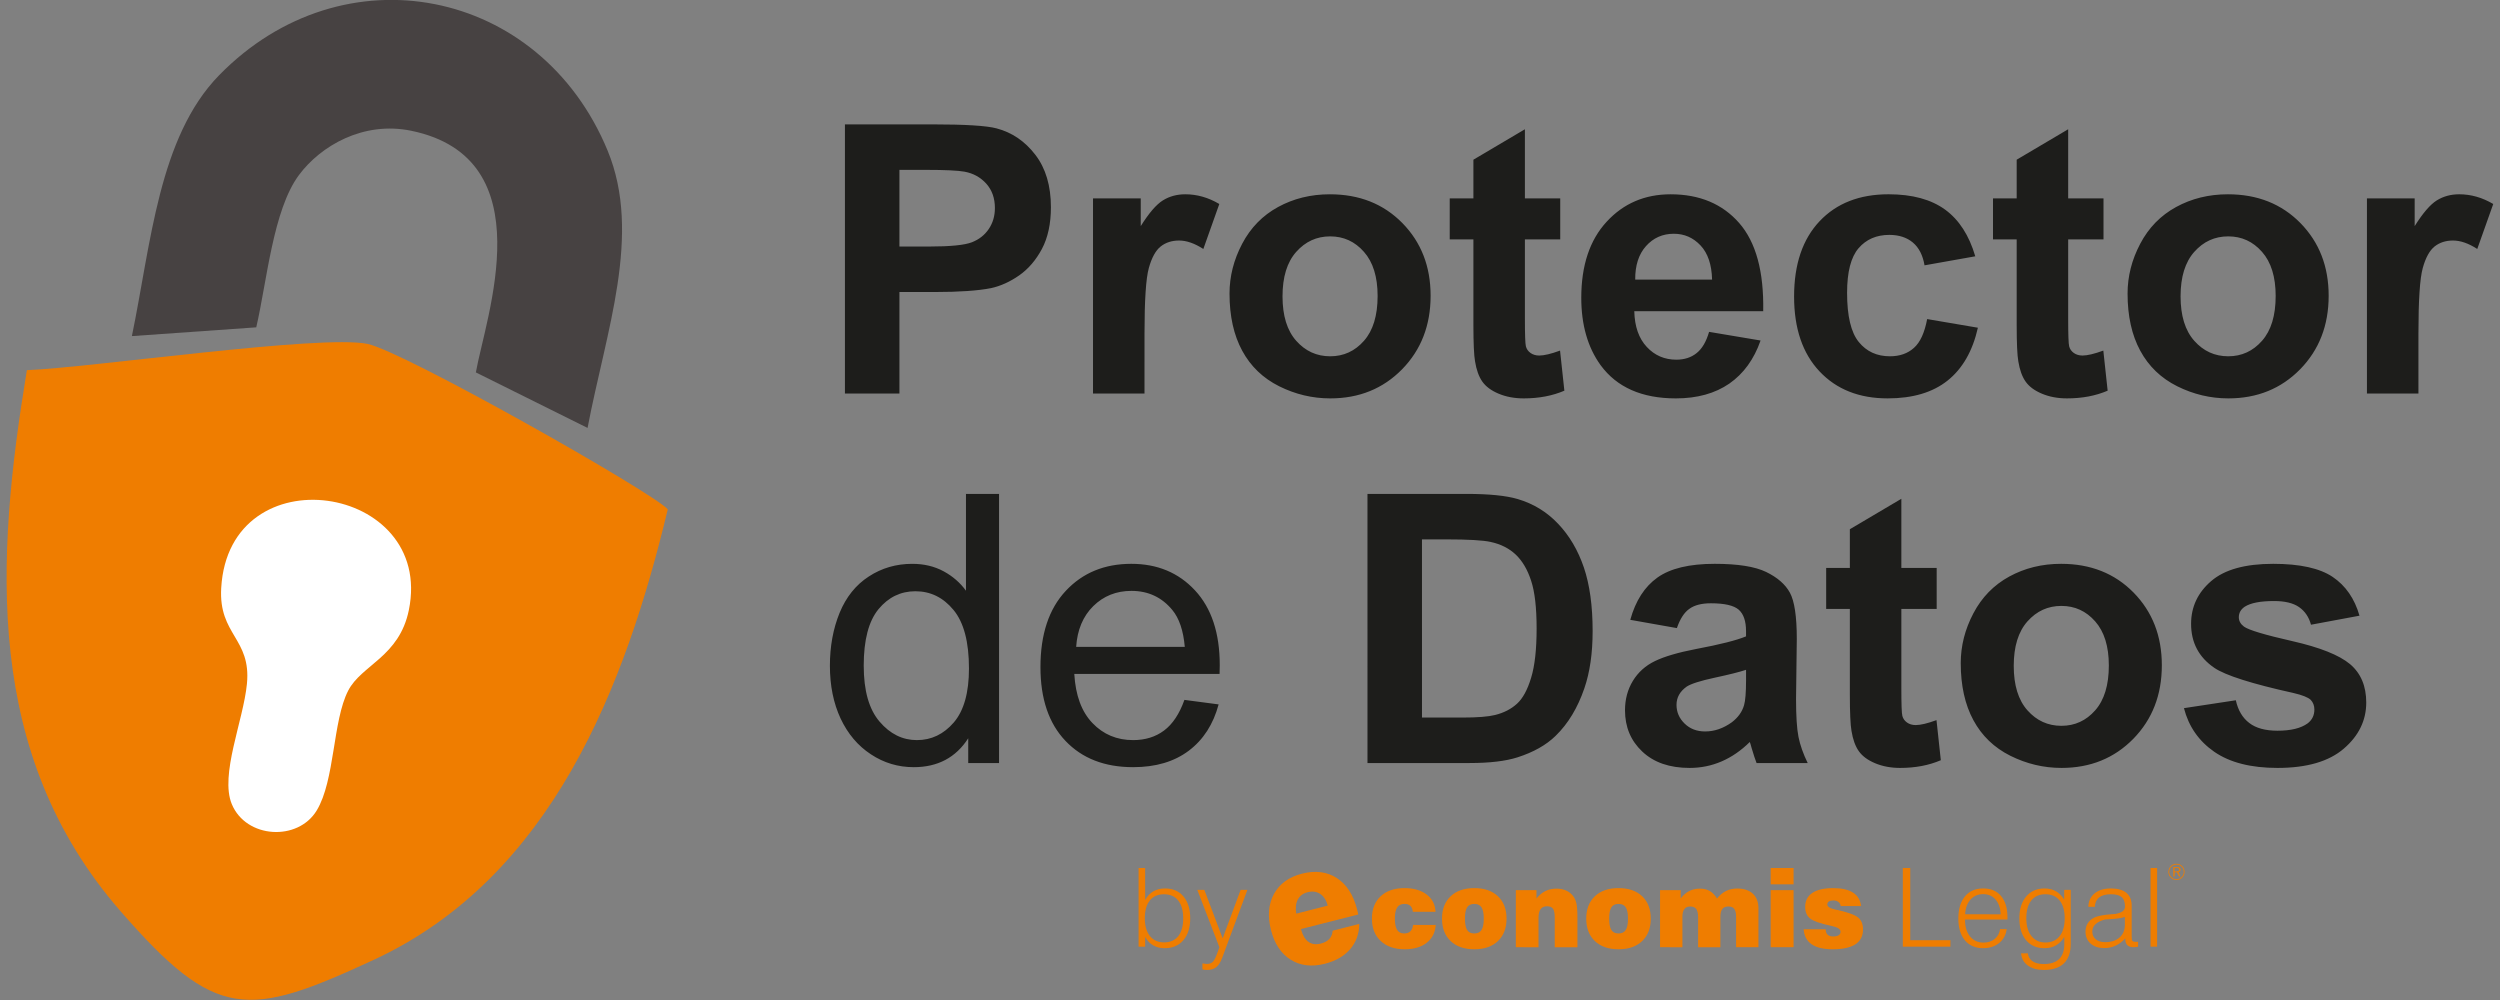
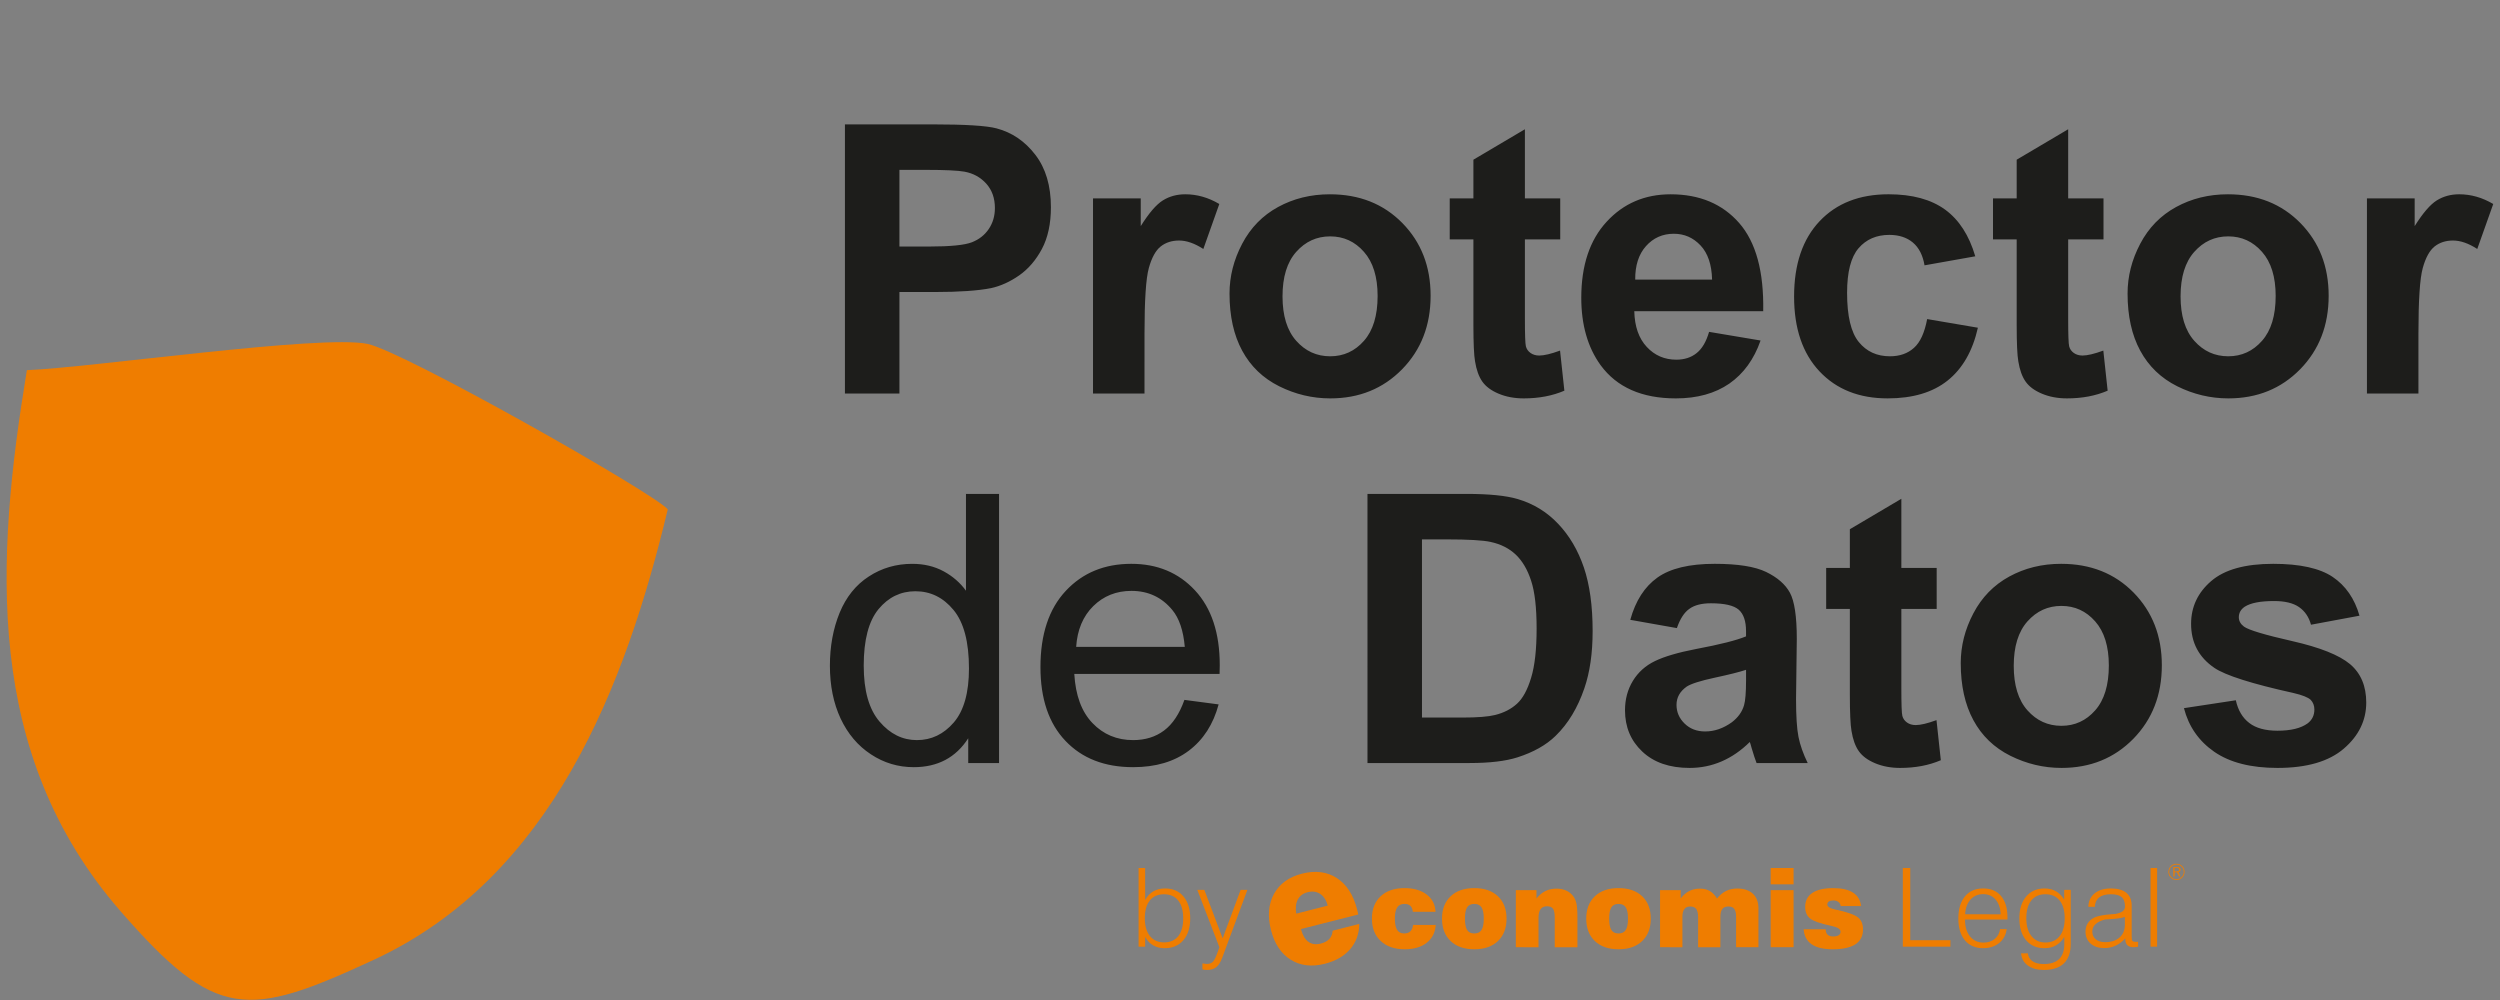
<svg xmlns="http://www.w3.org/2000/svg" viewBox="0 0 300 120" height="120" width="300" xml:space="preserve" id="svg10" version="1.1">
  <rect x="0" y="0" width="300" height="120" fill="#808080" stroke="none" />
  <defs id="defs14" />
  <g transform="matrix(1.333,0,0,-1.333,0,120)" id="g18">
    <g transform="matrix(0.522,0,0,0.522,-35.601,-125.624)" id="g50">
      <path d="m 213.915,345.253 v 46.414 h 15.028 c 5.694,0 9.399,-0.227 11.128,-0.691 2.658,-0.702 4.884,-2.215 6.677,-4.548 1.794,-2.334 2.69,-5.348 2.69,-9.043 0,-2.853 -0.518,-5.24 -1.545,-7.185 -1.037,-1.945 -2.345,-3.468 -3.933,-4.581 -1.588,-1.102 -3.208,-1.837 -4.851,-2.193 -2.236,-0.443 -5.467,-0.67 -9.702,-0.67 h -6.093 v -17.502 z m 9.399,38.57 v -13.224 h 5.11 c 3.684,0 6.136,0.249 7.379,0.735 1.243,0.486 2.215,1.242 2.917,2.29 0.702,1.037 1.059,2.236 1.059,3.619 0,1.696 -0.497,3.09 -1.48,4.192 -0.994,1.102 -2.237,1.794 -3.76,2.074 -1.113,0.205 -3.349,0.313 -6.72,0.313 z m 42.265,-38.57 h -8.881 v 33.643 h 8.233 v -4.775 c 1.415,2.258 2.69,3.738 3.825,4.441 1.134,0.702 2.42,1.048 3.857,1.048 2.031,0 3.987,-0.562 5.867,-1.675 l -2.755,-7.757 c -1.502,0.972 -2.896,1.458 -4.181,1.458 -1.253,0 -2.312,-0.346 -3.176,-1.026 -0.864,-0.691 -1.545,-1.923 -2.042,-3.716 -0.497,-1.794 -0.746,-5.553 -0.746,-11.269 z m 14.661,17.232 c 0,2.96 0.724,5.823 2.182,8.589 1.459,2.776 3.522,4.883 6.191,6.342 2.668,1.458 5.639,2.193 8.935,2.193 5.088,0 9.248,-1.653 12.5,-4.959 3.252,-3.317 4.873,-7.487 4.873,-12.543 0,-5.099 -1.642,-9.324 -4.916,-12.673 -3.284,-3.349 -7.411,-5.024 -12.392,-5.024 -3.079,0 -6.018,0.702 -8.816,2.096 -2.787,1.394 -4.916,3.436 -6.374,6.137 -1.458,2.69 -2.182,5.975 -2.182,9.842 z m 9.14,-0.475 c 0,-3.339 0.789,-5.899 2.366,-7.671 1.588,-1.783 3.533,-2.668 5.856,-2.668 2.312,0 4.257,0.886 5.824,2.668 1.567,1.772 2.355,4.354 2.355,7.736 0,3.295 -0.789,5.834 -2.355,7.606 -1.567,1.783 -3.511,2.669 -5.824,2.669 -2.323,0 -4.268,-0.886 -5.856,-2.669 -1.577,-1.772 -2.366,-4.332 -2.366,-7.67 z m 47.894,16.886 v -7.066 h -6.093 v -13.624 c 0,-2.766 0.054,-4.375 0.173,-4.829 0.119,-0.454 0.378,-0.832 0.799,-1.134 0.41,-0.292 0.908,-0.443 1.502,-0.443 0.832,0 2.02,0.281 3.587,0.854 l 0.746,-6.915 c -2.064,-0.886 -4.397,-1.329 -7.012,-1.329 -1.599,0 -3.036,0.27 -4.322,0.81 -1.286,0.54 -2.225,1.242 -2.82,2.096 -0.605,0.864 -1.015,2.02 -1.253,3.49 -0.184,1.037 -0.281,3.133 -0.281,6.299 v 14.726 h -4.084 v 7.066 h 4.084 v 6.677 l 8.881,5.251 V 378.896 Z m 25.67,-23.012 8.881,-1.491 c -1.135,-3.252 -2.939,-5.726 -5.391,-7.433 -2.463,-1.696 -5.543,-2.55 -9.226,-2.55 -5.845,0 -10.178,1.912 -12.976,5.737 -2.215,3.068 -3.328,6.936 -3.328,11.614 0,5.575 1.458,9.95 4.365,13.105 2.906,3.165 6.59,4.743 11.041,4.743 4.992,0 8.935,-1.653 11.83,-4.959 2.885,-3.306 4.268,-8.373 4.138,-15.201 h -22.234 c 0.065,-2.636 0.778,-4.689 2.15,-6.158 1.361,-1.47 3.068,-2.204 5.099,-2.204 1.393,0 2.561,0.378 3.5,1.135 0.951,0.756 1.664,1.977 2.15,3.663 z m 0.519,9.011 c -0.065,2.582 -0.724,4.548 -1.988,5.888 -1.264,1.351 -2.798,2.02 -4.613,2.02 -1.934,0 -3.533,-0.713 -4.797,-2.128 -1.264,-1.415 -1.88,-3.349 -1.858,-5.78 z m 45.387,4.019 -8.751,-1.556 c -0.292,1.739 -0.962,3.047 -2.01,3.933 -1.048,0.875 -2.399,1.318 -4.062,1.318 -2.215,0 -3.987,-0.767 -5.305,-2.301 -1.318,-1.534 -1.977,-4.095 -1.977,-7.692 0,-3.997 0.67,-6.817 2.01,-8.47 1.34,-1.653 3.133,-2.474 5.38,-2.474 1.685,0 3.068,0.486 4.138,1.448 1.081,0.962 1.837,2.614 2.28,4.97 l 8.751,-1.491 c -0.908,-4.019 -2.647,-7.055 -5.218,-9.108 -2.571,-2.053 -6.018,-3.079 -10.35,-3.079 -4.905,0 -8.827,1.556 -11.744,4.657 -2.928,3.112 -4.386,7.412 -4.386,12.911 0,5.564 1.469,9.886 4.397,12.986 2.928,3.101 6.893,4.646 11.895,4.646 4.084,0 7.336,-0.886 9.756,-2.647 2.409,-1.761 4.138,-4.44 5.197,-8.049 z m 22.116,9.983 v -7.066 h -6.093 v -13.624 c 0,-2.766 0.054,-4.375 0.173,-4.829 0.119,-0.454 0.378,-0.832 0.799,-1.134 0.41,-0.292 0.908,-0.443 1.502,-0.443 0.832,0 2.02,0.281 3.587,0.854 l 0.746,-6.915 c -2.064,-0.886 -4.397,-1.329 -7.012,-1.329 -1.599,0 -3.036,0.27 -4.322,0.81 -1.286,0.54 -2.225,1.242 -2.82,2.096 -0.605,0.864 -1.015,2.02 -1.253,3.49 -0.184,1.037 -0.281,3.133 -0.281,6.299 v 14.726 h -4.084 v 7.066 h 4.084 v 6.677 l 8.881,5.251 V 378.896 Z m 4.149,-16.411 c 0,2.96 0.724,5.823 2.182,8.589 1.459,2.776 3.522,4.883 6.191,6.342 2.668,1.458 5.639,2.193 8.935,2.193 5.088,0 9.248,-1.653 12.5,-4.959 3.252,-3.317 4.873,-7.487 4.873,-12.543 0,-5.099 -1.642,-9.324 -4.916,-12.673 -3.284,-3.349 -7.411,-5.024 -12.392,-5.024 -3.079,0 -6.018,0.702 -8.816,2.096 -2.787,1.394 -4.916,3.436 -6.374,6.137 -1.458,2.69 -2.182,5.975 -2.182,9.842 z m 9.14,-0.475 c 0,-3.339 0.789,-5.899 2.366,-7.671 1.588,-1.783 3.533,-2.668 5.856,-2.668 2.312,0 4.257,0.886 5.824,2.668 1.567,1.772 2.355,4.354 2.355,7.736 0,3.295 -0.788,5.834 -2.355,7.606 -1.567,1.783 -3.511,2.669 -5.824,2.669 -2.323,0 -4.268,-0.886 -5.856,-2.669 -1.577,-1.772 -2.366,-4.332 -2.366,-7.67 z m 41.022,-16.757 h -8.881 v 33.643 h 8.233 v -4.775 c 1.415,2.258 2.69,3.738 3.825,4.441 1.134,0.702 2.42,1.048 3.857,1.048 2.031,0 3.987,-0.562 5.867,-1.675 l -2.755,-7.757 c -1.502,0.972 -2.896,1.458 -4.181,1.458 -1.253,0 -2.312,-0.346 -3.176,-1.026 -0.864,-0.691 -1.545,-1.923 -2.042,-3.716 -0.497,-1.794 -0.746,-5.553 -0.746,-11.269 z M 235.178,281.524 v 4.268 c -2.128,-3.317 -5.262,-4.981 -9.399,-4.981 -2.679,0 -5.143,0.735 -7.379,2.215 -2.247,1.469 -3.987,3.533 -5.229,6.169 -1.232,2.647 -1.847,5.683 -1.847,9.118 0,3.349 0.561,6.385 1.674,9.118 1.124,2.723 2.798,4.819 5.035,6.266 2.226,1.458 4.732,2.182 7.487,2.182 2.031,0 3.836,-0.432 5.413,-1.286 1.577,-0.854 2.863,-1.977 3.857,-3.349 v 16.692 h 5.704 v -46.414 z m -18.021,16.779 c 0,-4.3 0.908,-7.509 2.733,-9.637 1.815,-2.128 3.965,-3.187 6.439,-3.187 2.496,0 4.613,1.015 6.364,3.047 1.739,2.031 2.614,5.132 2.614,9.302 0,4.581 -0.886,7.952 -2.669,10.102 -1.772,2.15 -3.965,3.22 -6.569,3.22 -2.539,0 -4.657,-1.026 -6.364,-3.09 -1.696,-2.064 -2.55,-5.316 -2.55,-9.756 z m 55.305,-5.888 5.899,-0.778 c -0.918,-3.425 -2.636,-6.094 -5.143,-7.984 -2.507,-1.89 -5.705,-2.841 -9.605,-2.841 -4.905,0 -8.794,1.512 -11.668,4.538 -2.874,3.014 -4.311,7.26 -4.311,12.716 0,5.64 1.448,10.026 4.354,13.138 2.906,3.122 6.677,4.678 11.312,4.678 4.484,0 8.146,-1.523 10.988,-4.581 2.841,-3.057 4.268,-7.358 4.268,-12.9 0,-0.335 -0.011,-0.843 -0.032,-1.512 h -25.054 c 0.216,-3.684 1.253,-6.515 3.133,-8.47 1.869,-1.956 4.213,-2.939 7.012,-2.939 2.085,0 3.868,0.551 5.337,1.653 1.48,1.102 2.647,2.863 3.511,5.283 z m -18.669,9.14 h 18.734 c -0.249,2.831 -0.973,4.948 -2.15,6.364 -1.804,2.193 -4.16,3.295 -7.044,3.295 -2.615,0 -4.808,-0.875 -6.59,-2.626 -1.772,-1.75 -2.755,-4.095 -2.95,-7.033 z m 50.239,26.383 h 17.092 c 3.857,0 6.796,-0.292 8.816,-0.886 2.712,-0.8 5.045,-2.226 6.979,-4.278 1.945,-2.042 3.414,-4.548 4.43,-7.52 1.005,-2.96 1.513,-6.623 1.513,-10.966 0,-3.825 -0.475,-7.109 -1.426,-9.875 -1.156,-3.382 -2.809,-6.115 -4.959,-8.2 -1.621,-1.588 -3.814,-2.82 -6.569,-3.706 -2.063,-0.659 -4.818,-0.983 -8.276,-0.983 h -17.599 z m 9.399,-7.844 V 289.368 h 6.968 c 2.604,0 4.484,0.151 5.64,0.443 1.523,0.378 2.776,1.026 3.77,1.934 1.005,0.907 1.815,2.398 2.442,4.473 0.637,2.074 0.951,4.916 0.951,8.503 0,3.587 -0.313,6.331 -0.951,8.254 -0.626,1.923 -1.513,3.414 -2.647,4.495 -1.134,1.069 -2.571,1.804 -4.321,2.182 -1.297,0.292 -3.857,0.443 -7.66,0.443 z m 43.961,-15.298 -8.038,1.426 c 0.908,3.284 2.474,5.715 4.689,7.293 2.215,1.577 5.51,2.366 9.875,2.366 3.965,0 6.925,-0.465 8.87,-1.405 1.934,-0.94 3.306,-2.128 4.095,-3.576 0.789,-1.448 1.189,-4.095 1.189,-7.963 l -0.13,-10.372 c 0,-2.95 0.141,-5.132 0.421,-6.536 0.281,-1.404 0.81,-2.906 1.588,-4.505 h -8.816 c -0.227,0.583 -0.519,1.448 -0.854,2.593 -0.141,0.529 -0.249,0.875 -0.314,1.037 -1.513,-1.491 -3.133,-2.604 -4.862,-3.349 -1.729,-0.746 -3.565,-1.124 -5.521,-1.124 -3.446,0 -6.169,0.94 -8.157,2.82 -1.988,1.869 -2.982,4.246 -2.982,7.12 0,1.891 0.454,3.587 1.361,5.078 0.907,1.48 2.172,2.625 3.814,3.414 1.631,0.789 3.987,1.48 7.066,2.074 4.149,0.778 7.033,1.513 8.632,2.182 v 0.897 c 0,1.729 -0.421,2.96 -1.264,3.706 -0.854,0.735 -2.453,1.102 -4.797,1.102 -1.588,0 -2.82,-0.313 -3.706,-0.951 -0.897,-0.626 -1.61,-1.739 -2.161,-3.328 z m 11.928,-7.195 c -1.134,-0.378 -2.939,-0.832 -5.413,-1.361 -2.463,-0.529 -4.084,-1.048 -4.84,-1.545 -1.156,-0.832 -1.739,-1.869 -1.739,-3.133 0,-1.253 0.465,-2.323 1.394,-3.23 0.929,-0.908 2.107,-1.361 3.544,-1.361 1.599,0 3.133,0.529 4.592,1.577 1.069,0.81 1.782,1.783 2.118,2.95 0.227,0.756 0.346,2.204 0.346,4.332 z m 32.876,17.567 v -7.066 H 396.102 V 294.478 c 0,-2.766 0.054,-4.375 0.173,-4.829 0.119,-0.454 0.378,-0.832 0.799,-1.134 0.41,-0.292 0.908,-0.443 1.502,-0.443 0.832,0 2.02,0.281 3.587,0.854 l 0.746,-6.915 c -2.064,-0.886 -4.397,-1.329 -7.012,-1.329 -1.599,0 -3.036,0.27 -4.322,0.81 -1.286,0.54 -2.225,1.242 -2.82,2.096 -0.605,0.864 -1.015,2.02 -1.253,3.49 -0.184,1.037 -0.281,3.133 -0.281,6.299 v 14.726 h -4.084 v 7.066 h 4.084 v 6.677 l 8.881,5.251 v -11.928 z m 4.149,-16.411 c 0,2.96 0.724,5.823 2.182,8.589 1.459,2.776 3.522,4.883 6.191,6.342 2.668,1.458 5.639,2.193 8.935,2.193 5.088,0 9.248,-1.653 12.5,-4.959 3.252,-3.317 4.873,-7.487 4.873,-12.543 0,-5.099 -1.642,-9.324 -4.916,-12.673 -3.284,-3.349 -7.411,-5.024 -12.392,-5.024 -3.079,0 -6.018,0.702 -8.816,2.096 -2.787,1.394 -4.916,3.436 -6.374,6.137 -1.458,2.69 -2.182,5.975 -2.182,9.842 z m 9.14,-0.475 c 0,-3.339 0.789,-5.899 2.366,-7.671 1.588,-1.783 3.533,-2.668 5.856,-2.668 2.312,0 4.257,0.886 5.824,2.668 1.566,1.772 2.355,4.354 2.355,7.736 0,3.295 -0.789,5.834 -2.355,7.606 -1.567,1.783 -3.511,2.668 -5.824,2.668 -2.323,0 -4.268,-0.886 -5.856,-2.668 -1.577,-1.772 -2.366,-4.332 -2.366,-7.67 z m 29.354,-7.293 8.946,1.361 c 0.378,-1.718 1.145,-3.025 2.312,-3.911 1.156,-0.897 2.788,-1.34 4.873,-1.34 2.301,0 4.03,0.421 5.196,1.264 0.778,0.594 1.167,1.394 1.167,2.388 0,0.67 -0.216,1.232 -0.638,1.675 -0.443,0.421 -1.437,0.821 -2.971,1.178 -7.185,1.588 -11.733,3.036 -13.656,4.343 -2.669,1.826 -3.998,4.354 -3.998,7.584 0,2.928 1.156,5.38 3.457,7.368 2.301,1.988 5.867,2.982 10.696,2.982 4.602,0 8.027,-0.756 10.264,-2.258 2.237,-1.512 3.781,-3.738 4.624,-6.688 l -8.362,-1.556 c -0.357,1.318 -1.048,2.334 -2.053,3.036 -1.005,0.702 -2.442,1.048 -4.311,1.048 -2.355,0 -4.041,-0.324 -5.067,-0.983 -0.681,-0.465 -1.016,-1.069 -1.016,-1.804 0,-0.637 0.292,-1.177 0.886,-1.621 0.81,-0.594 3.587,-1.426 8.341,-2.506 4.754,-1.081 8.07,-2.399 9.95,-3.965 1.869,-1.577 2.798,-3.792 2.798,-6.623 0,-3.079 -1.286,-5.737 -3.868,-7.952 -2.571,-2.215 -6.385,-3.328 -11.441,-3.328 -4.581,0 -8.211,0.929 -10.89,2.776 -2.668,1.848 -4.419,4.354 -5.24,7.531" style="fill:#1d1d1b;fill-opacity:1;fill-rule:nonzero;stroke:none" id="path20" />
      <path d="m 88.973,255.988 c 16.475,-18.917 21.872,-18.514 43.7,-8.394 30.659,14.214 43.365,47.115 50.693,77.695 -2.921,3.106 -45.555,27.227 -51.788,28.518 -8.04,1.665 -47.852,-4.117 -58.74,-4.528 -5.398,-32.734 -7.489,-66.164 16.135,-93.29" style="fill:#ef7d00;fill-opacity:1;fill-rule:evenodd;stroke:none" id="path22" />
-       <path d="m 106.351,311.715 c -0.467,-8.132 5.197,-8.678 4.436,-16.531 -0.615,-6.341 -4.699,-15.693 -2.612,-20.741 2.461,-5.952 11.4,-6.465 14.648,-1.096 3.16,5.222 2.735,15.449 5.424,20.662 2.3,4.46 8.817,5.812 10.466,13.908 4.435,21.776 -31.021,27.175 -32.362,3.797" style="fill:#ffffff;fill-opacity:1;fill-rule:evenodd;stroke:none" id="path24" />
-       <path d="m 112.395,356.664 c 1.842,7.94 2.887,20.247 7.361,26.262 3.739,5.027 11.086,9.353 19.381,7.635 23.008,-4.763 12.806,-32.164 11.13,-41.672 l 19.263,-9.573 c 3.18,16.69 9.428,33.335 3.468,47.801 -11.602,28.16 -45.617,34.933 -67.018,13.014 C 95.567,389.465 94.245,371.119 90.945,355.153 Z" style="fill:#474242;fill-opacity:1;fill-rule:evenodd;stroke:none" id="path26" />
      <g id="g28">
        <path d="m 291.747,255.548 5.436,1.396 c -0.257,0.935 -0.691,1.605 -1.306,2.01 -0.611,0.406 -1.334,0.505 -2.168,0.293 -0.788,-0.2 -1.35,-0.621 -1.69,-1.259 -0.34,-0.638 -0.431,-1.451 -0.273,-2.441 z m 6.279,-2.937 4.592,1.167 c -0.019,-1.712 -0.552,-3.166 -1.584,-4.364 -1.038,-1.196 -2.485,-2.032 -4.345,-2.504 -2.264,-0.576 -4.231,-0.343 -5.896,0.697 -1.665,1.041 -2.8,2.743 -3.403,5.117 -0.614,2.415 -0.436,4.5 0.53,6.248 0.967,1.744 2.57,2.902 4.821,3.474 2.319,0.589 4.321,0.337 6.009,-0.761 1.688,-1.093 2.856,-2.904 3.496,-5.425 0.059,-0.234 0.105,-0.413 0.13,-0.533 0.027,-0.125 0.043,-0.228 0.058,-0.322 l -9.872,-2.509 c 0.262,-1.031 0.681,-1.759 1.264,-2.191 0.582,-0.428 1.301,-0.533 2.163,-0.314 0.632,0.161 1.126,0.427 1.47,0.803 0.344,0.375 0.531,0.848 0.567,1.418" style="fill:#ef7d00;fill-opacity:1;fill-rule:nonzero;stroke:none" id="path30" />
        <path d="m 311.888,253.599 h 3.913 c -0.084,-1.298 -0.603,-2.321 -1.552,-3.069 -0.952,-0.748 -2.216,-1.122 -3.792,-1.122 -1.743,0 -3.125,0.473 -4.139,1.422 -1.014,0.949 -1.52,2.238 -1.52,3.866 0,1.629 0.501,2.914 1.502,3.851 1.004,0.939 2.377,1.409 4.12,1.409 1.583,0 2.856,-0.371 3.823,-1.109 0.964,-0.739 1.471,-1.734 1.521,-2.982 h -3.913 c -0.043,0.464 -0.182,0.806 -0.417,1.032 -0.235,0.223 -0.578,0.334 -1.032,0.334 -0.566,0 -0.983,-0.204 -1.249,-0.612 -0.266,-0.408 -0.399,-1.048 -0.399,-1.922 0,-0.887 0.13,-1.536 0.386,-1.947 0.257,-0.411 0.664,-0.615 1.227,-0.615 0.451,0 0.807,0.124 1.063,0.371 0.256,0.247 0.408,0.612 0.458,1.094 z m 8.953,1.097 c 0,-0.912 0.127,-1.567 0.377,-1.966 0.25,-0.399 0.661,-0.597 1.236,-0.597 0.575,0 0.989,0.201 1.246,0.603 0.257,0.402 0.386,1.054 0.386,1.96 0,0.899 -0.13,1.545 -0.386,1.941 -0.257,0.395 -0.671,0.593 -1.246,0.593 -0.575,0 -0.986,-0.195 -1.236,-0.587 -0.25,-0.393 -0.377,-1.042 -0.377,-1.947 z m -3.956,0 c 0,1.629 0.495,2.914 1.487,3.851 0.989,0.939 2.349,1.409 4.082,1.409 1.734,0 3.094,-0.47 4.08,-1.409 0.986,-0.937 1.48,-2.222 1.48,-3.851 0,-1.641 -0.494,-2.933 -1.486,-3.876 -0.989,-0.943 -2.346,-1.413 -4.073,-1.413 -1.728,0 -3.087,0.47 -4.079,1.413 -0.992,0.943 -1.49,2.234 -1.49,3.876 z m 12.73,-4.936 v 9.843 h 3.56 v -1.44 c 0.458,0.575 0.97,1.001 1.533,1.282 0.566,0.281 1.205,0.42 1.916,0.42 0.597,0 1.131,-0.099 1.604,-0.3 0.47,-0.198 0.869,-0.494 1.193,-0.887 0.297,-0.355 0.507,-0.788 0.631,-1.298 0.124,-0.51 0.185,-1.345 0.185,-2.503 v -5.118 h -3.913 v 5.099 c 0,0.748 -0.099,1.264 -0.3,1.545 -0.198,0.281 -0.541,0.42 -1.032,0.42 -0.494,0 -0.862,-0.164 -1.103,-0.488 -0.241,-0.328 -0.362,-0.825 -0.362,-1.496 v -5.081 z m 16.099,4.936 c 0,-0.912 0.127,-1.567 0.377,-1.966 0.25,-0.399 0.661,-0.597 1.236,-0.597 0.575,0 0.989,0.201 1.246,0.603 0.257,0.402 0.386,1.054 0.386,1.96 0,0.899 -0.13,1.545 -0.386,1.941 -0.257,0.395 -0.671,0.593 -1.246,0.593 -0.575,0 -0.986,-0.195 -1.236,-0.587 -0.25,-0.393 -0.377,-1.042 -0.377,-1.947 z m -3.956,0 c 0,1.629 0.495,2.914 1.486,3.851 0.989,0.939 2.349,1.409 4.083,1.409 1.734,0 3.094,-0.47 4.08,-1.409 0.986,-0.937 1.48,-2.222 1.48,-3.851 0,-1.641 -0.494,-2.933 -1.486,-3.876 -0.989,-0.943 -2.346,-1.413 -4.073,-1.413 -1.728,0 -3.087,0.47 -4.08,1.413 -0.992,0.943 -1.49,2.234 -1.49,3.876 z m 12.73,-4.936 v 9.843 h 3.557 v -1.44 c 0.436,0.581 0.924,1.007 1.468,1.286 0.544,0.278 1.168,0.417 1.873,0.417 0.646,0 1.202,-0.136 1.672,-0.408 0.467,-0.272 0.884,-0.702 1.255,-1.295 0.476,0.593 0.998,1.026 1.564,1.304 0.569,0.278 1.208,0.417 1.919,0.417 1.159,0 2.058,-0.3 2.698,-0.896 0.64,-0.599 0.961,-1.437 0.961,-2.518 v -6.71 h -3.857 v 5.272 c 0,0.615 -0.105,1.06 -0.312,1.338 -0.207,0.278 -0.544,0.417 -1.011,0.417 -0.476,0 -0.825,-0.145 -1.051,-0.436 -0.223,-0.287 -0.334,-0.742 -0.334,-1.357 v -5.235 h -3.838 v 5.136 c 0,0.674 -0.108,1.159 -0.322,1.452 -0.213,0.294 -0.566,0.439 -1.054,0.439 -0.436,0 -0.766,-0.148 -0.992,-0.445 -0.226,-0.294 -0.34,-0.726 -0.34,-1.295 v -5.288 z m 19.078,10.848 v 2.815 h 3.947 v -2.815 z m 0,-10.848 v 9.843 h 3.947 v -9.843 z m 5.687,3.097 h 3.801 c 0,-0.417 0.108,-0.726 0.321,-0.93 0.213,-0.207 0.535,-0.309 0.964,-0.309 0.411,0 0.726,0.068 0.946,0.207 0.219,0.139 0.331,0.343 0.331,0.609 0,0.439 -0.485,0.766 -1.456,0.977 -0.086,0.019 -0.151,0.034 -0.201,0.046 -1.839,0.39 -3.041,0.813 -3.604,1.267 -0.559,0.451 -0.84,1.116 -0.84,1.99 0,1.057 0.411,1.861 1.236,2.414 0.822,0.553 2.027,0.828 3.607,0.828 1.468,0 2.605,-0.26 3.409,-0.779 0.807,-0.519 1.27,-1.289 1.391,-2.315 h -3.523 c -0.031,0.296 -0.158,0.531 -0.383,0.704 -0.229,0.176 -0.513,0.263 -0.856,0.263 -0.346,0 -0.609,-0.059 -0.788,-0.176 -0.182,-0.118 -0.272,-0.287 -0.272,-0.513 0,-0.39 0.445,-0.68 1.332,-0.869 0.235,-0.046 0.411,-0.083 0.531,-0.108 1.786,-0.411 2.949,-0.847 3.486,-1.307 0.537,-0.464 0.806,-1.141 0.806,-2.034 0,-1.131 -0.439,-1.981 -1.317,-2.556 -0.878,-0.572 -2.179,-0.859 -3.897,-0.859 -1.595,0 -2.809,0.287 -3.644,0.859 -0.838,0.575 -1.298,1.437 -1.382,2.59" style="fill:#ef7d00;fill-opacity:1;fill-rule:nonzero;stroke:none" id="path32" />
        <path d="m 443.544,263.437 h -0.321 v -0.599 h 0.321 c 0.185,0 0.312,0.023 0.382,0.069 0.07,0.046 0.104,0.126 0.104,0.241 0,0.1 -0.039,0.173 -0.118,0.219 -0.078,0.046 -0.201,0.07 -0.368,0.07 z m 0.043,0.149 c 0.229,0 0.398,-0.036 0.505,-0.108 0.108,-0.072 0.161,-0.184 0.161,-0.338 0,-0.113 -0.035,-0.208 -0.106,-0.285 -0.071,-0.076 -0.165,-0.122 -0.282,-0.136 l 0.363,-0.752 h -0.25 l -0.348,0.721 h -0.407 v -0.721 h -0.219 v 1.618 z m 1.219,-0.831 c 0,0.169 -0.031,0.33 -0.094,0.482 -0.062,0.152 -0.152,0.287 -0.27,0.406 -0.122,0.121 -0.259,0.213 -0.412,0.276 -0.153,0.063 -0.315,0.095 -0.486,0.095 -0.17,0 -0.33,-0.032 -0.481,-0.094 -0.152,-0.063 -0.285,-0.152 -0.401,-0.27 -0.121,-0.123 -0.214,-0.262 -0.279,-0.416 -0.065,-0.154 -0.097,-0.314 -0.097,-0.479 0,-0.166 0.032,-0.325 0.096,-0.476 0.064,-0.152 0.156,-0.288 0.276,-0.408 0.12,-0.12 0.256,-0.211 0.409,-0.276 0.152,-0.065 0.312,-0.097 0.477,-0.097 0.166,0 0.327,0.033 0.481,0.097 0.155,0.065 0.294,0.158 0.417,0.279 0.119,0.117 0.209,0.251 0.271,0.4 0.062,0.149 0.093,0.309 0.093,0.48 z m -1.261,1.399 c 0.19,0 0.37,-0.035 0.541,-0.105 0.17,-0.07 0.322,-0.172 0.454,-0.306 0.131,-0.13 0.231,-0.28 0.3,-0.45 0.069,-0.169 0.103,-0.349 0.103,-0.537 0,-0.191 -0.034,-0.369 -0.102,-0.535 -0.068,-0.166 -0.169,-0.314 -0.301,-0.444 -0.137,-0.135 -0.29,-0.239 -0.462,-0.311 -0.172,-0.073 -0.349,-0.109 -0.533,-0.109 -0.185,0 -0.362,0.035 -0.53,0.107 -0.168,0.071 -0.319,0.174 -0.453,0.309 -0.134,0.133 -0.235,0.283 -0.306,0.451 -0.07,0.168 -0.105,0.346 -0.105,0.532 0,0.185 0.036,0.363 0.107,0.534 0.072,0.17 0.174,0.324 0.308,0.461 0.129,0.131 0.277,0.231 0.444,0.3 0.167,0.069 0.346,0.103 0.535,0.103" style="fill:#ef7d00;fill-opacity:1;fill-rule:nonzero;stroke:none" id="path34" />
        <path d="m 396.356,249.859 v 13.564 h 1.283 v -12.451 h 6.924 v -1.113 z m 10.727,4.679 v -0.056 c 0,-1.198 0.289,-2.151 0.865,-2.861 0.579,-0.708 1.352,-1.063 2.321,-1.063 0.767,0 1.409,0.208 1.924,0.623 0.516,0.412 0.83,0.981 0.94,1.698 h 1.132 c -0.122,-0.994 -0.553,-1.789 -1.289,-2.386 -0.736,-0.598 -1.663,-0.896 -2.78,-0.896 -1.333,0 -2.377,0.45 -3.132,1.352 -0.755,0.902 -1.132,2.154 -1.132,3.757 0,1.632 0.38,2.905 1.138,3.82 0.758,0.915 1.811,1.371 3.163,1.371 1.311,0 2.336,-0.437 3.069,-1.311 0.733,-0.877 1.1,-2.1 1.1,-3.673 v -0.374 z m 0.019,0.906 6.131,-0.009 c -0.05,1.085 -0.343,1.933 -0.88,2.553 -0.534,0.619 -1.248,0.927 -2.138,0.927 -0.896,0 -1.625,-0.314 -2.188,-0.94 -0.563,-0.629 -0.871,-1.472 -0.924,-2.531 z m 10.555,-0.701 c 0,-1.299 0.292,-2.314 0.88,-3.056 0.585,-0.739 1.389,-1.11 2.414,-1.11 1.05,0 1.868,0.365 2.449,1.097 0.585,0.73 0.874,1.752 0.874,3.069 0,1.321 -0.289,2.342 -0.868,3.066 -0.582,0.727 -1.399,1.088 -2.456,1.088 -1.056,0 -1.867,-0.358 -2.44,-1.078 -0.569,-0.717 -0.855,-1.745 -0.855,-3.075 z m 7.66,4.908 v -9.285 c 0,-1.494 -0.39,-2.619 -1.173,-3.383 -0.783,-0.761 -1.94,-1.141 -3.468,-1.141 -1.141,0 -2.066,0.258 -2.767,0.77 -0.704,0.512 -1.088,1.214 -1.157,2.097 h 1.17 c 0.066,-0.594 0.337,-1.05 0.805,-1.371 0.469,-0.318 1.113,-0.478 1.937,-0.478 1.176,0 2.059,0.292 2.654,0.874 0.591,0.582 0.887,1.446 0.887,2.594 v 1.207 c -0.399,-0.651 -0.883,-1.135 -1.45,-1.459 -0.569,-0.321 -1.223,-0.481 -1.968,-0.481 -1.343,0 -2.402,0.459 -3.176,1.377 -0.773,0.915 -1.16,2.172 -1.16,3.77 0,1.582 0.39,2.836 1.173,3.764 0.783,0.927 1.839,1.39 3.163,1.39 0.755,0 1.415,-0.164 1.981,-0.487 0.566,-0.324 1.037,-0.808 1.418,-1.452 v 1.695 z m 9.334,-4.66 c -0.302,-0.11 -0.685,-0.198 -1.157,-0.267 -0.469,-0.066 -1.226,-0.129 -2.27,-0.186 -0.727,-0.189 -1.274,-0.459 -1.641,-0.808 -0.368,-0.352 -0.553,-0.774 -0.553,-1.264 0,-0.56 0.198,-1.003 0.594,-1.337 0.396,-0.33 0.937,-0.497 1.619,-0.497 1.038,0 1.865,0.267 2.481,0.805 0.619,0.538 0.927,1.27 0.927,2.198 z m 0.072,-3.71 c -0.516,-0.56 -1.072,-0.978 -1.676,-1.252 -0.601,-0.277 -1.252,-0.415 -1.943,-0.415 -0.99,0 -1.78,0.258 -2.364,0.774 -0.588,0.516 -0.88,1.204 -0.88,2.062 0,0.556 0.135,1.044 0.403,1.462 0.267,0.415 0.654,0.745 1.163,0.987 0.585,0.264 1.559,0.446 2.921,0.55 0.264,0.013 0.465,0.028 0.601,0.041 0.079,0.016 0.186,0.038 0.321,0.063 0.934,0.192 1.402,0.598 1.402,1.214 0,0.764 -0.189,1.308 -0.566,1.635 -0.38,0.33 -1,0.494 -1.868,0.494 -0.877,0 -1.55,-0.182 -2.019,-0.547 -0.465,-0.365 -0.717,-0.908 -0.755,-1.625 l -1.113,0.009 c 0.025,0.975 0.384,1.745 1.079,2.311 0.695,0.569 1.629,0.852 2.808,0.852 1.173,0 2.066,-0.252 2.673,-0.755 0.607,-0.503 0.912,-1.239 0.912,-2.207 v -5.342 c 0,-0.406 0.05,-0.657 0.148,-0.755 0.098,-0.098 0.283,-0.148 0.55,-0.148 0.088,0 0.16,0 0.223,0.003 0.06,0.003 0.126,0.01 0.192,0.016 v -0.849 c -0.141,-0.032 -0.283,-0.054 -0.424,-0.069 -0.141,-0.016 -0.27,-0.025 -0.387,-0.025 -0.465,0 -0.814,0.113 -1.047,0.343 -0.233,0.227 -0.352,0.566 -0.352,1.016 v 0.157 z m 4.357,-1.421 v 13.564 h 1.132 V 249.859 Z" style="fill:#ef7d00;fill-opacity:1;fill-rule:nonzero;stroke:none" id="path36" />
        <path d="m 265.633,254.742 c 0,-1.305 0.295,-2.321 0.88,-3.05 0.588,-0.733 1.399,-1.097 2.437,-1.097 1.06,0 1.877,0.358 2.449,1.072 0.569,0.717 0.855,1.742 0.855,3.075 0,1.324 -0.286,2.349 -0.862,3.072 -0.572,0.72 -1.387,1.081 -2.443,1.081 -1.063,0 -1.88,-0.358 -2.456,-1.078 -0.572,-0.717 -0.861,-1.745 -0.861,-3.075 z m -1.075,-4.883 v 13.564 h 1.132 v -5.512 c 0.368,0.66 0.84,1.157 1.409,1.487 0.572,0.33 1.245,0.497 2.025,0.497 1.34,0 2.399,-0.459 3.176,-1.381 0.777,-0.921 1.164,-2.179 1.164,-3.773 0,-1.591 -0.393,-2.845 -1.182,-3.767 -0.789,-0.921 -1.865,-1.381 -3.229,-1.381 -0.755,0 -1.421,0.167 -1.993,0.5 -0.576,0.337 -1.032,0.821 -1.368,1.459 v -1.695 z m 14.428,-1.902 c -0.283,-0.764 -0.626,-1.308 -1.025,-1.632 -0.403,-0.324 -0.937,-0.484 -1.601,-0.484 -0.16,0 -0.299,0.006 -0.424,0.022 -0.123,0.016 -0.245,0.044 -0.368,0.079 v 1.028 c 0.211,-0.028 0.374,-0.053 0.493,-0.069 0.12,-0.016 0.214,-0.022 0.28,-0.022 0.412,0 0.736,0.107 0.971,0.321 0.239,0.217 0.484,0.657 0.736,1.324 l 0.453,1.217 -3.817,9.911 h 1.214 l 3.16,-8.361 3.1,8.361 h 1.167 z" style="fill:#ef7d00;fill-opacity:1;fill-rule:nonzero;stroke:none" id="path38" />
      </g>
    </g>
  </g>
</svg>